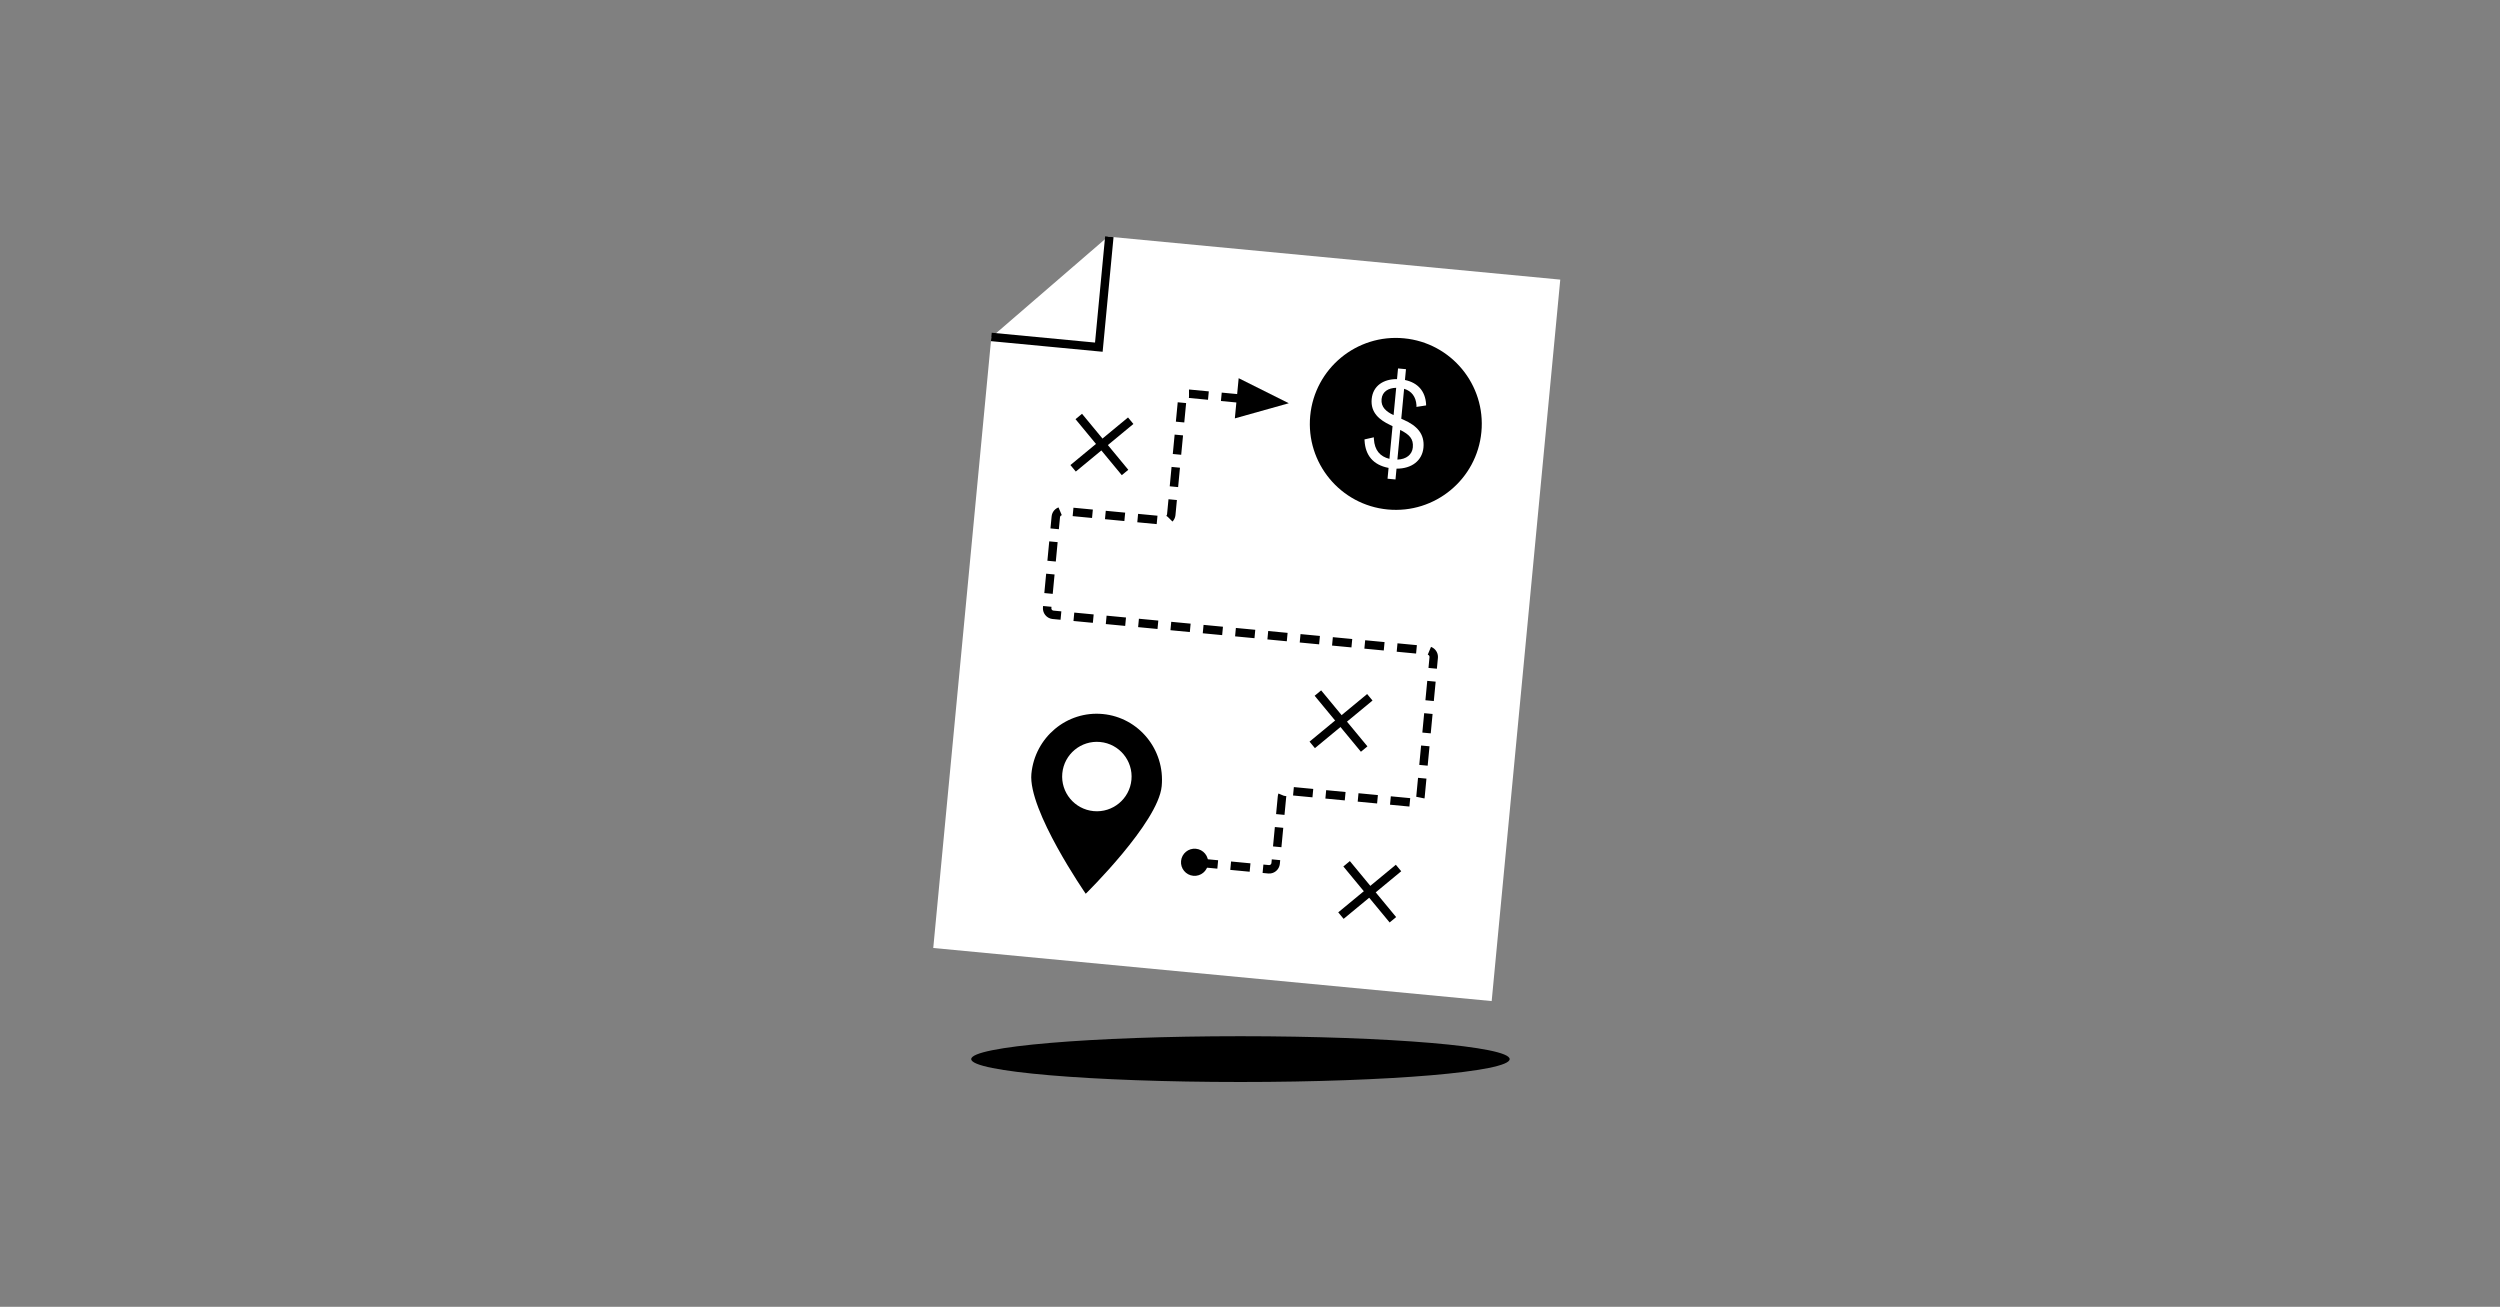
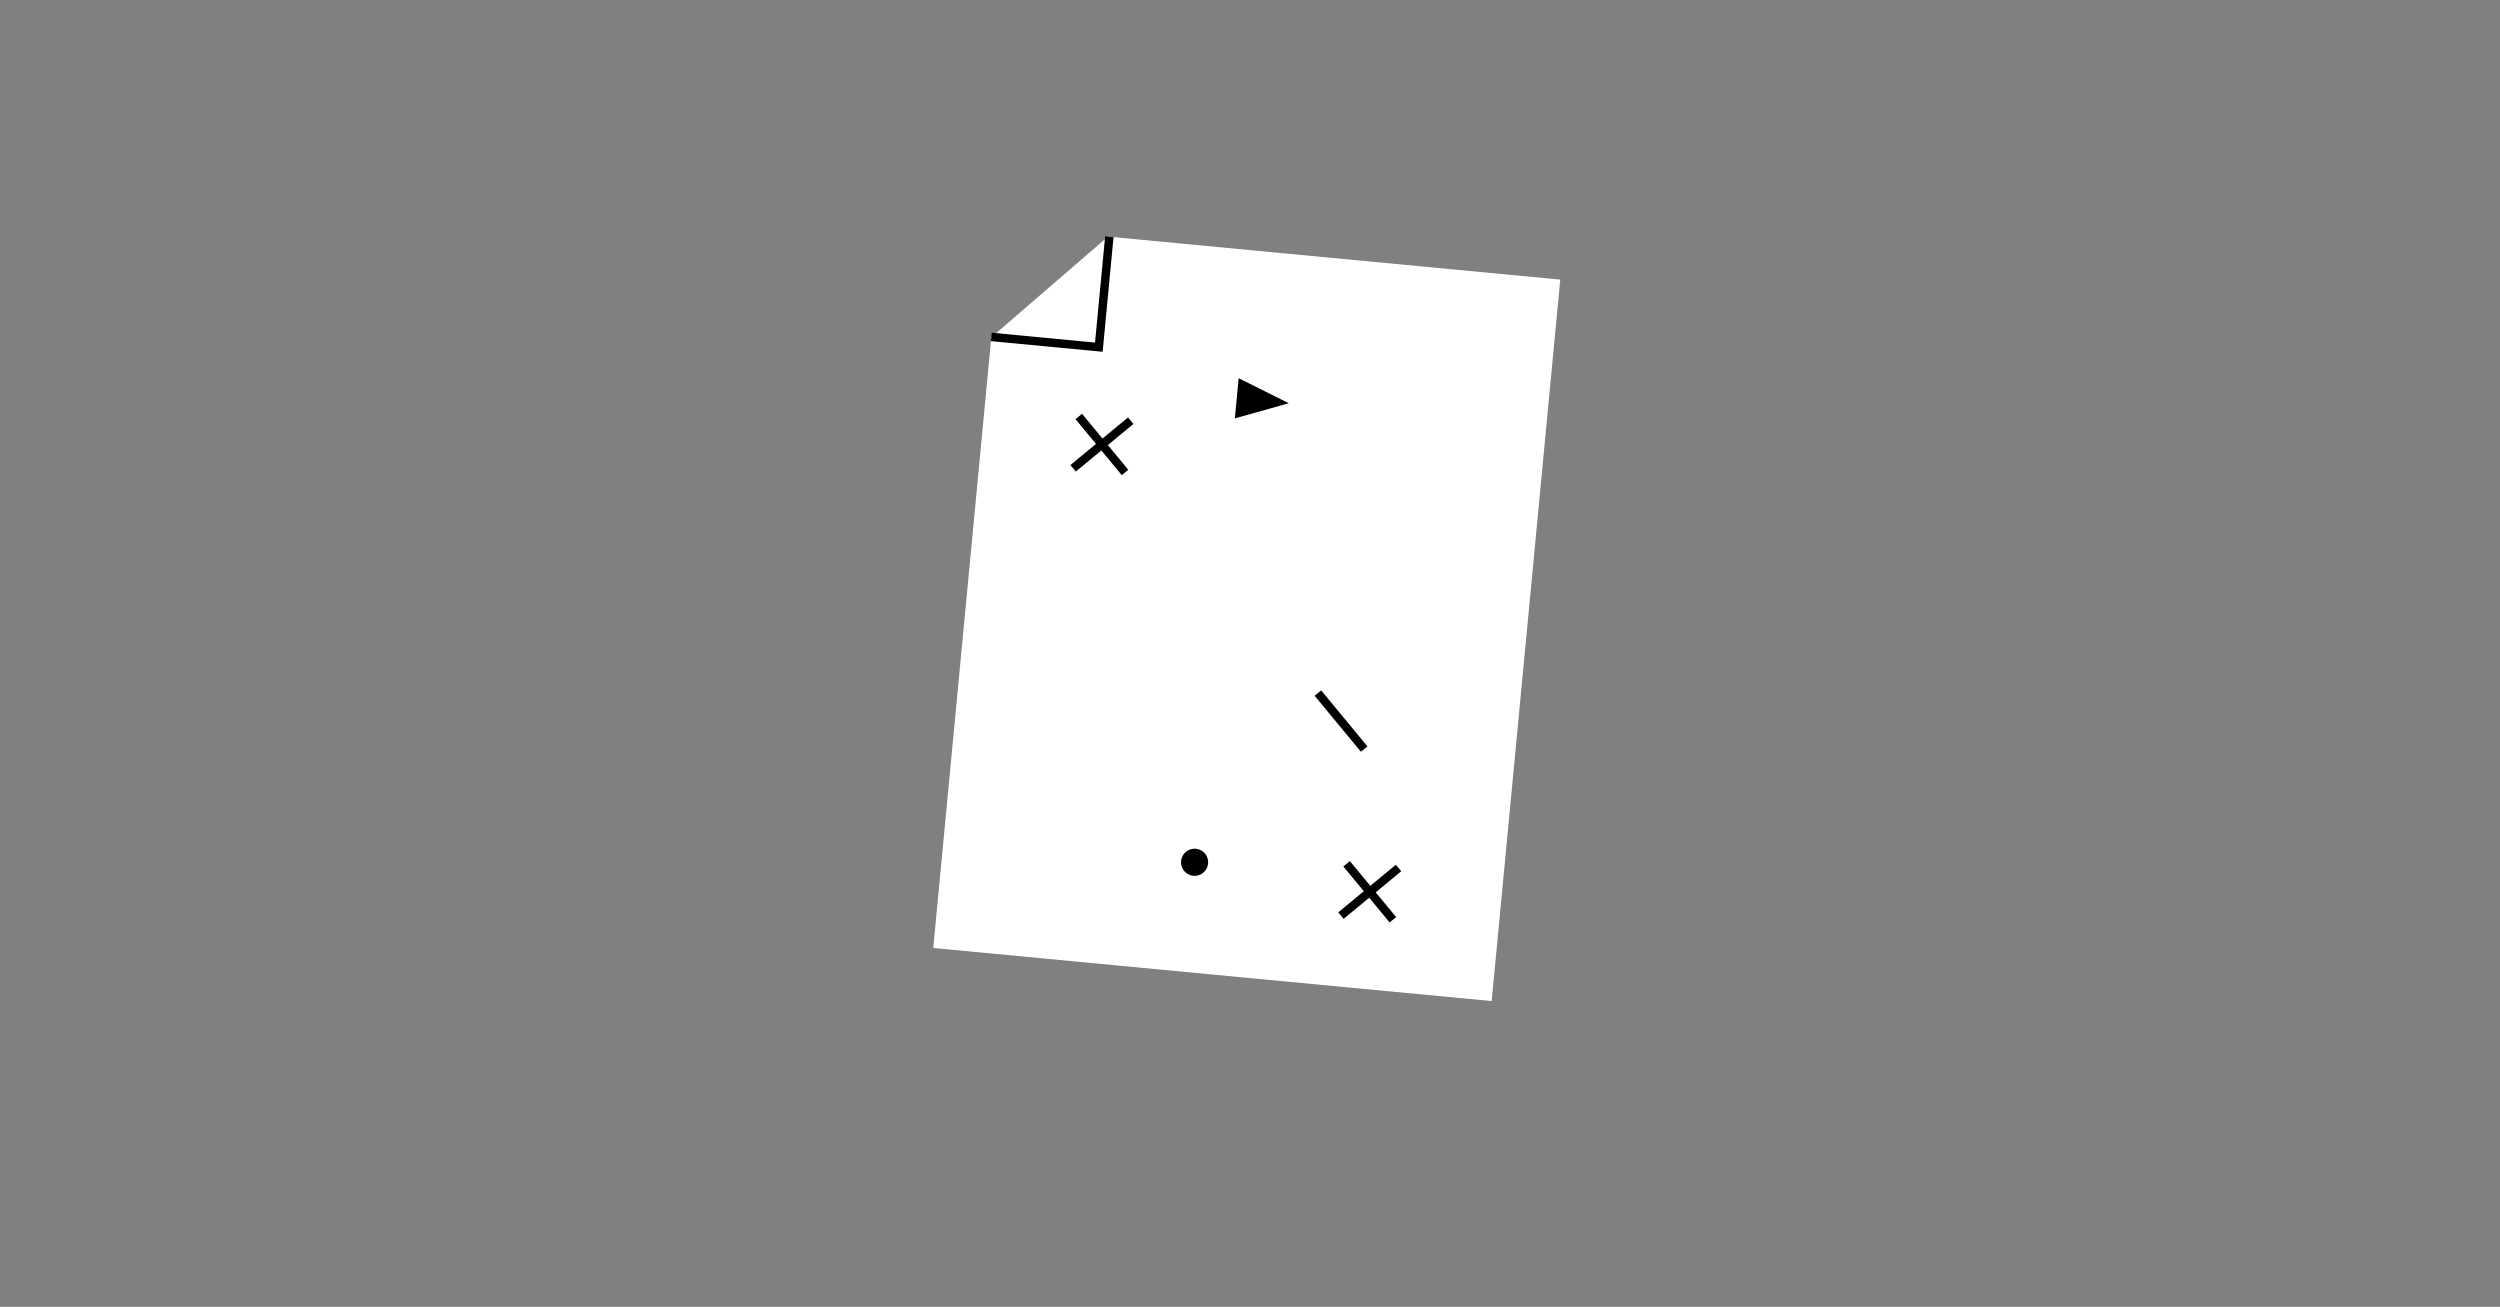
<svg xmlns="http://www.w3.org/2000/svg" width="308" height="161" viewBox="0 0 308 161" fill="none">
  <rect x="0" y="0" width="308" height="161" fill="#808080" stroke="none" />
-   <path d="M183.775 123.332L192.225 34.449L136.502 29.151L122.129 41.556L114.977 116.792L183.775 123.332Z" fill="white" />
+   <path d="M183.775 123.332L192.225 34.449L136.502 29.151L122.129 41.556L114.977 116.792L183.775 123.332" fill="white" />
  <path d="M136.67 29.167L135.376 42.771L122.133 41.512" stroke="black" stroke-width="1.04" />
-   <path d="M170.961 62.768C176.785 63.321 181.954 59.049 182.508 53.226C183.062 47.402 178.79 42.233 172.966 41.679C167.143 41.126 161.973 45.398 161.419 51.221C160.866 57.044 165.138 62.214 170.961 62.768Z" fill="black" />
-   <path d="M143.121 96.859C142.694 101.348 133.762 110.11 133.762 110.11C133.762 110.11 126.64 99.822 127.067 95.333C127.494 90.844 131.434 87.546 135.867 87.968C140.299 88.39 143.547 92.37 143.121 96.859Z" fill="black" />
  <path d="M134.73 99.929C137.082 100.153 139.17 98.428 139.393 96.076C139.617 93.724 137.892 91.636 135.54 91.413C133.188 91.189 131.1 92.914 130.876 95.266C130.653 97.618 132.378 99.706 134.73 99.929Z" fill="white" />
  <path d="M168.102 54.137L169.254 53.876L169.264 54.093C169.349 55.475 170.031 56.25 171.178 56.529L171.561 52.505L171.251 52.352C169.995 51.754 168.829 50.871 168.992 49.158C169.15 47.49 170.492 46.691 172.112 46.706L172.237 45.391L173.216 45.484L173.09 46.815C174.71 47.154 175.595 48.226 175.694 49.78V49.949L174.504 50.13L174.509 49.914C174.436 48.888 173.918 48.175 172.986 47.901L172.636 51.589L172.947 51.726C174.532 52.433 175.534 53.423 175.37 55.152C175.219 56.728 173.949 57.75 172.051 57.739L171.925 59.07L170.946 58.977L171.072 57.646C169.131 57.276 168.214 56.047 168.116 54.308L168.102 54.137ZM170.21 49.166C170.114 50.175 170.804 50.72 171.69 51.144L172.01 47.778C171.066 47.796 170.299 48.232 170.21 49.166ZM172.158 56.622C173.272 56.589 173.977 55.992 174.06 55.12C174.161 54.065 173.639 53.536 172.505 52.965L172.158 56.622Z" fill="white" />
-   <path d="M156.839 49.492L146.52 48.511C146.08 48.47 145.69 48.792 145.648 49.232L144.299 63.415C144.258 63.855 143.867 64.177 143.427 64.136L130.949 62.95C130.509 62.908 130.119 63.23 130.076 63.67L129.011 74.872C128.97 75.311 129.292 75.702 129.732 75.744L175.912 80.134C176.352 80.176 176.675 80.566 176.633 81.006L175.002 98.17C174.959 98.61 174.569 98.932 174.129 98.891L158.812 97.435C158.372 97.392 157.982 97.716 157.94 98.156L157.159 106.375C157.117 106.815 156.727 107.138 156.287 107.096L146.795 106.194" stroke="black" stroke-width="1.04" stroke-dasharray="2.4 1.6" />
  <path d="M158.779 49.679L152.133 51.545L152.604 46.594L158.779 49.679Z" fill="black" />
  <path d="M147.014 107.898C147.934 107.986 148.751 107.311 148.838 106.39C148.926 105.47 148.251 104.653 147.33 104.566C146.41 104.478 145.593 105.153 145.506 106.074C145.418 106.994 146.093 107.811 147.014 107.898Z" fill="black" />
  <path d="M165.902 106.417C166.339 106.946 169.886 111.237 171.603 113.316" stroke="black" stroke-width="1.04" />
  <path d="M162.365 85.386C162.803 85.915 166.348 90.206 168.066 92.285" stroke="black" stroke-width="1.04" />
  <path d="M132.904 51.31C133.342 51.84 136.887 56.13 138.606 58.21" stroke="black" stroke-width="1.04" />
  <path d="M165.203 112.802C165.747 112.352 170.161 108.705 172.299 106.938" stroke="black" stroke-width="1.04" />
-   <path d="M161.666 91.77C162.211 91.321 166.624 87.673 168.763 85.906" stroke="black" stroke-width="1.04" />
  <path d="M132.207 57.695C132.751 57.245 137.165 53.598 139.303 51.831" stroke="black" stroke-width="1.04" />
-   <path d="M152.823 133.302C171.141 133.302 185.991 132.039 185.991 130.482C185.991 128.924 171.141 127.661 152.823 127.661C134.504 127.661 119.654 128.924 119.654 130.482C119.654 132.039 134.504 133.302 152.823 133.302Z" fill="black" />
</svg>